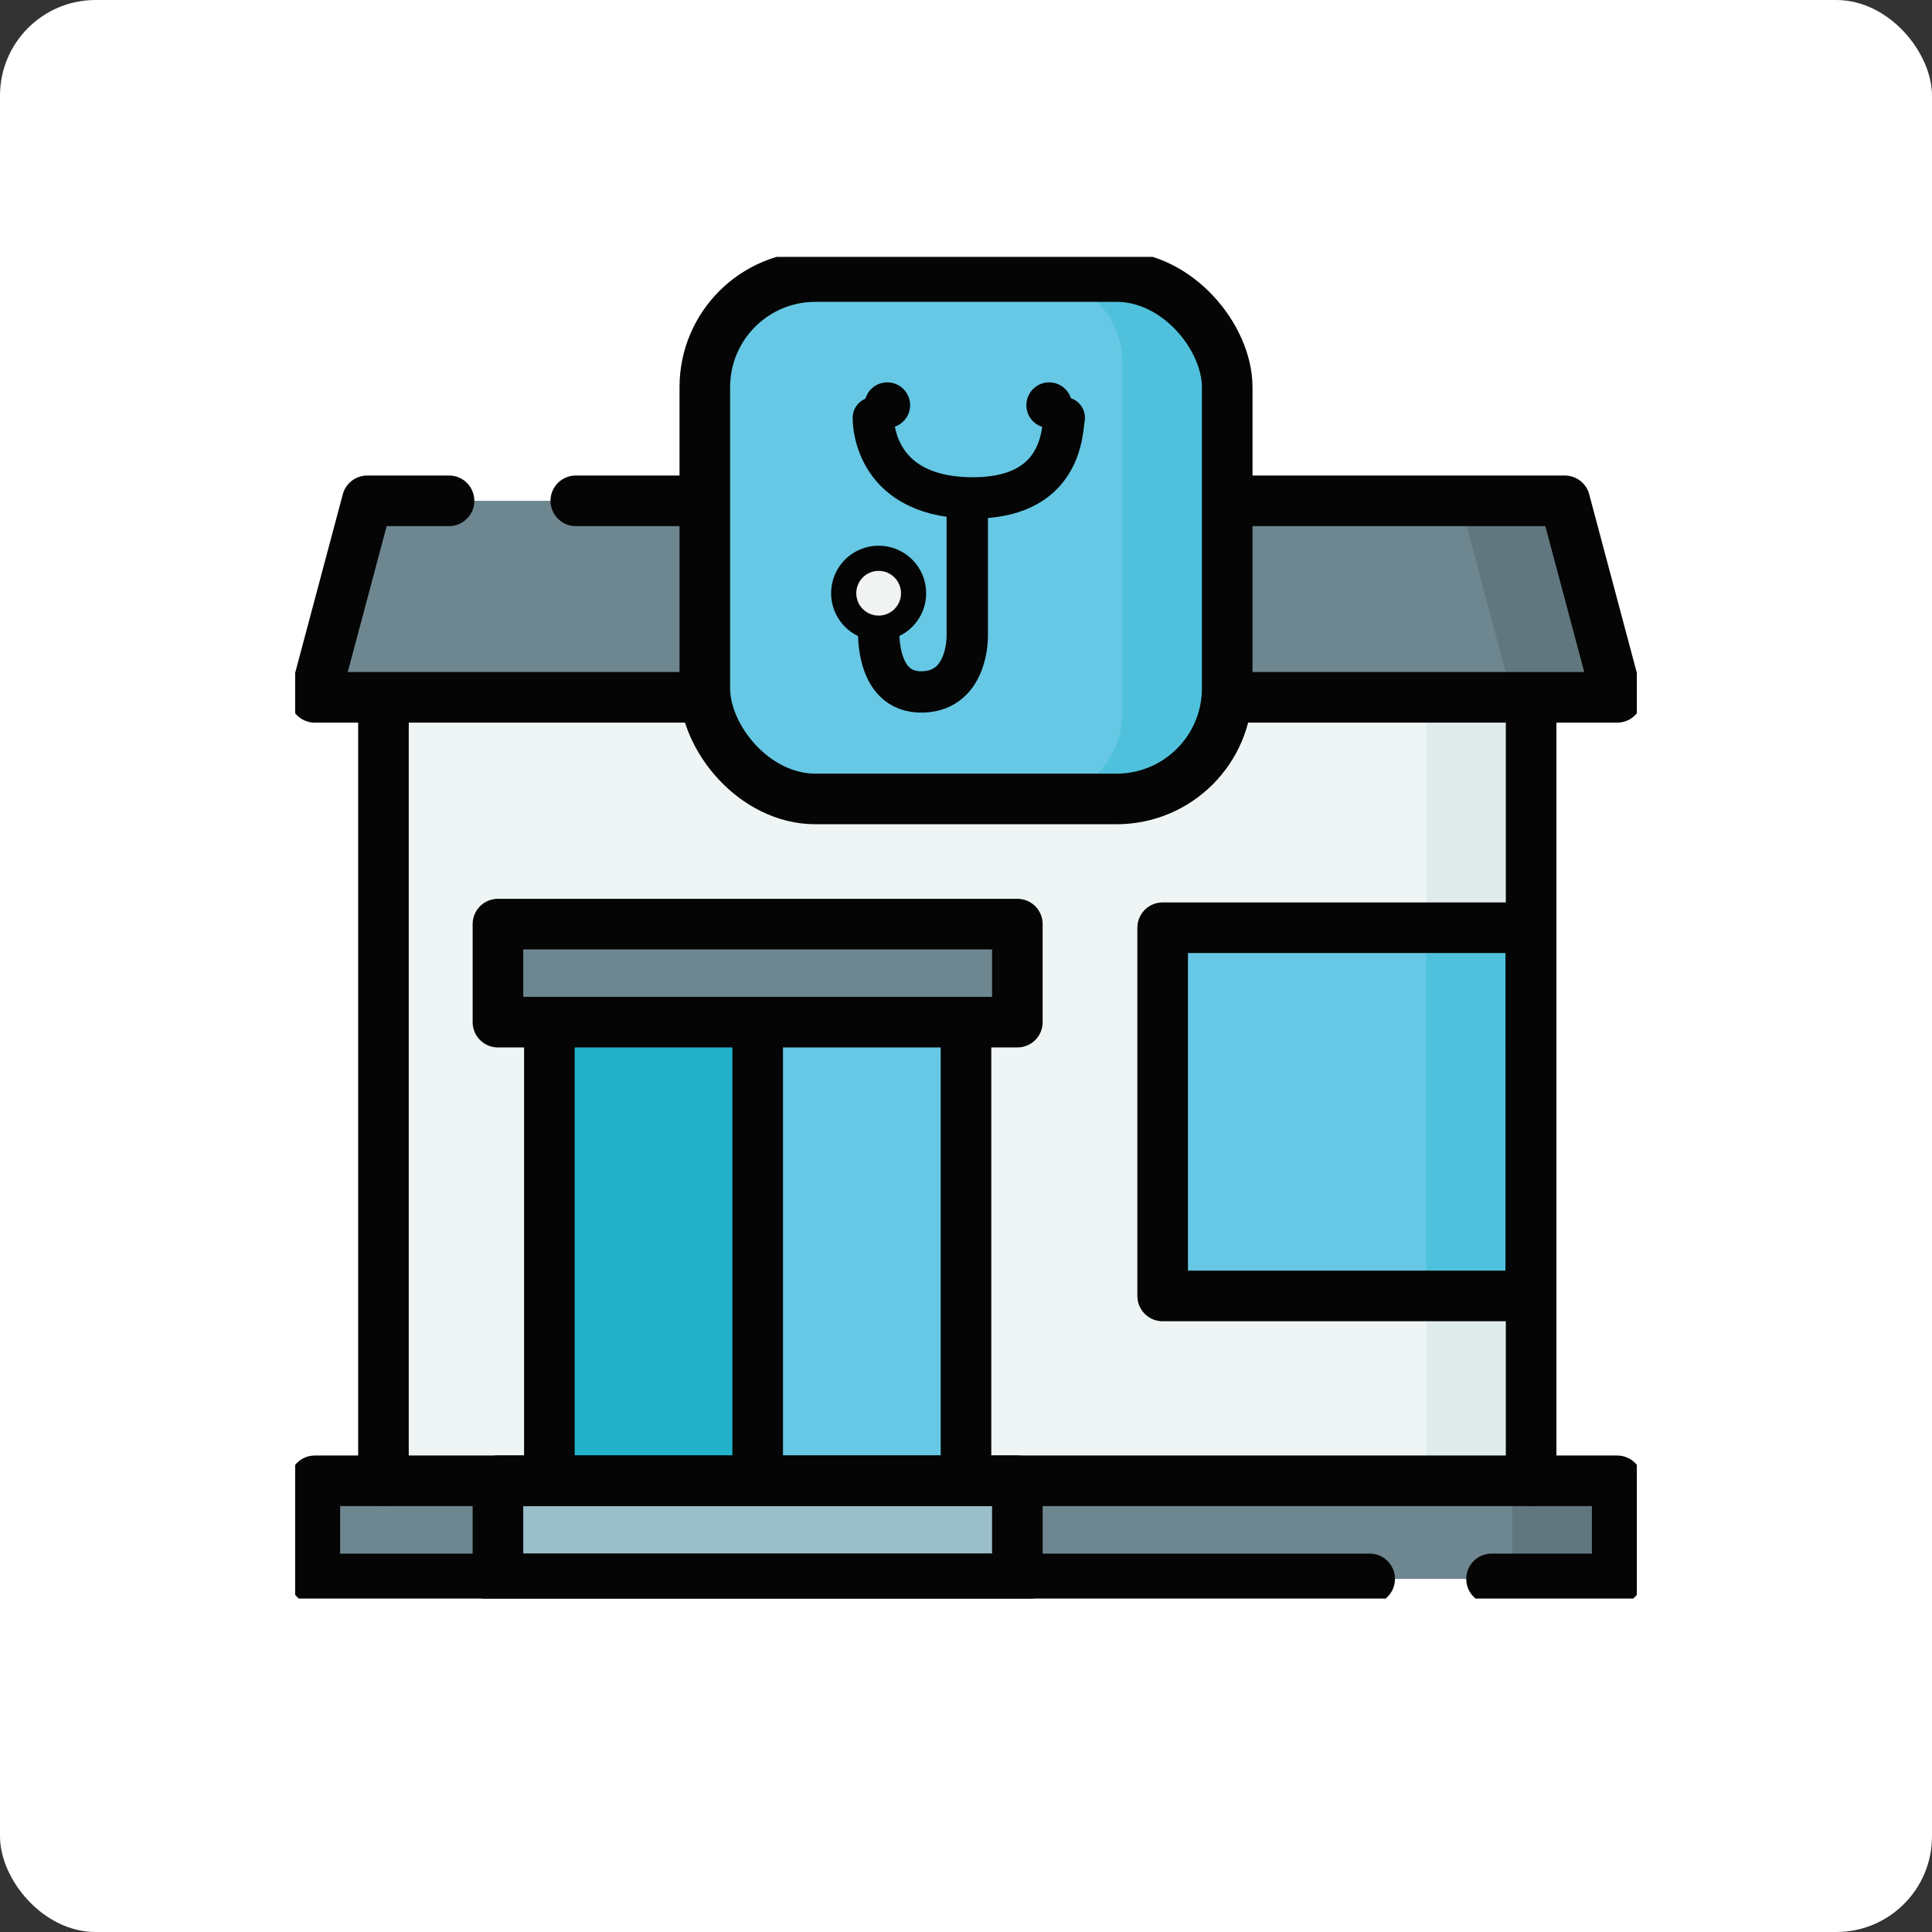
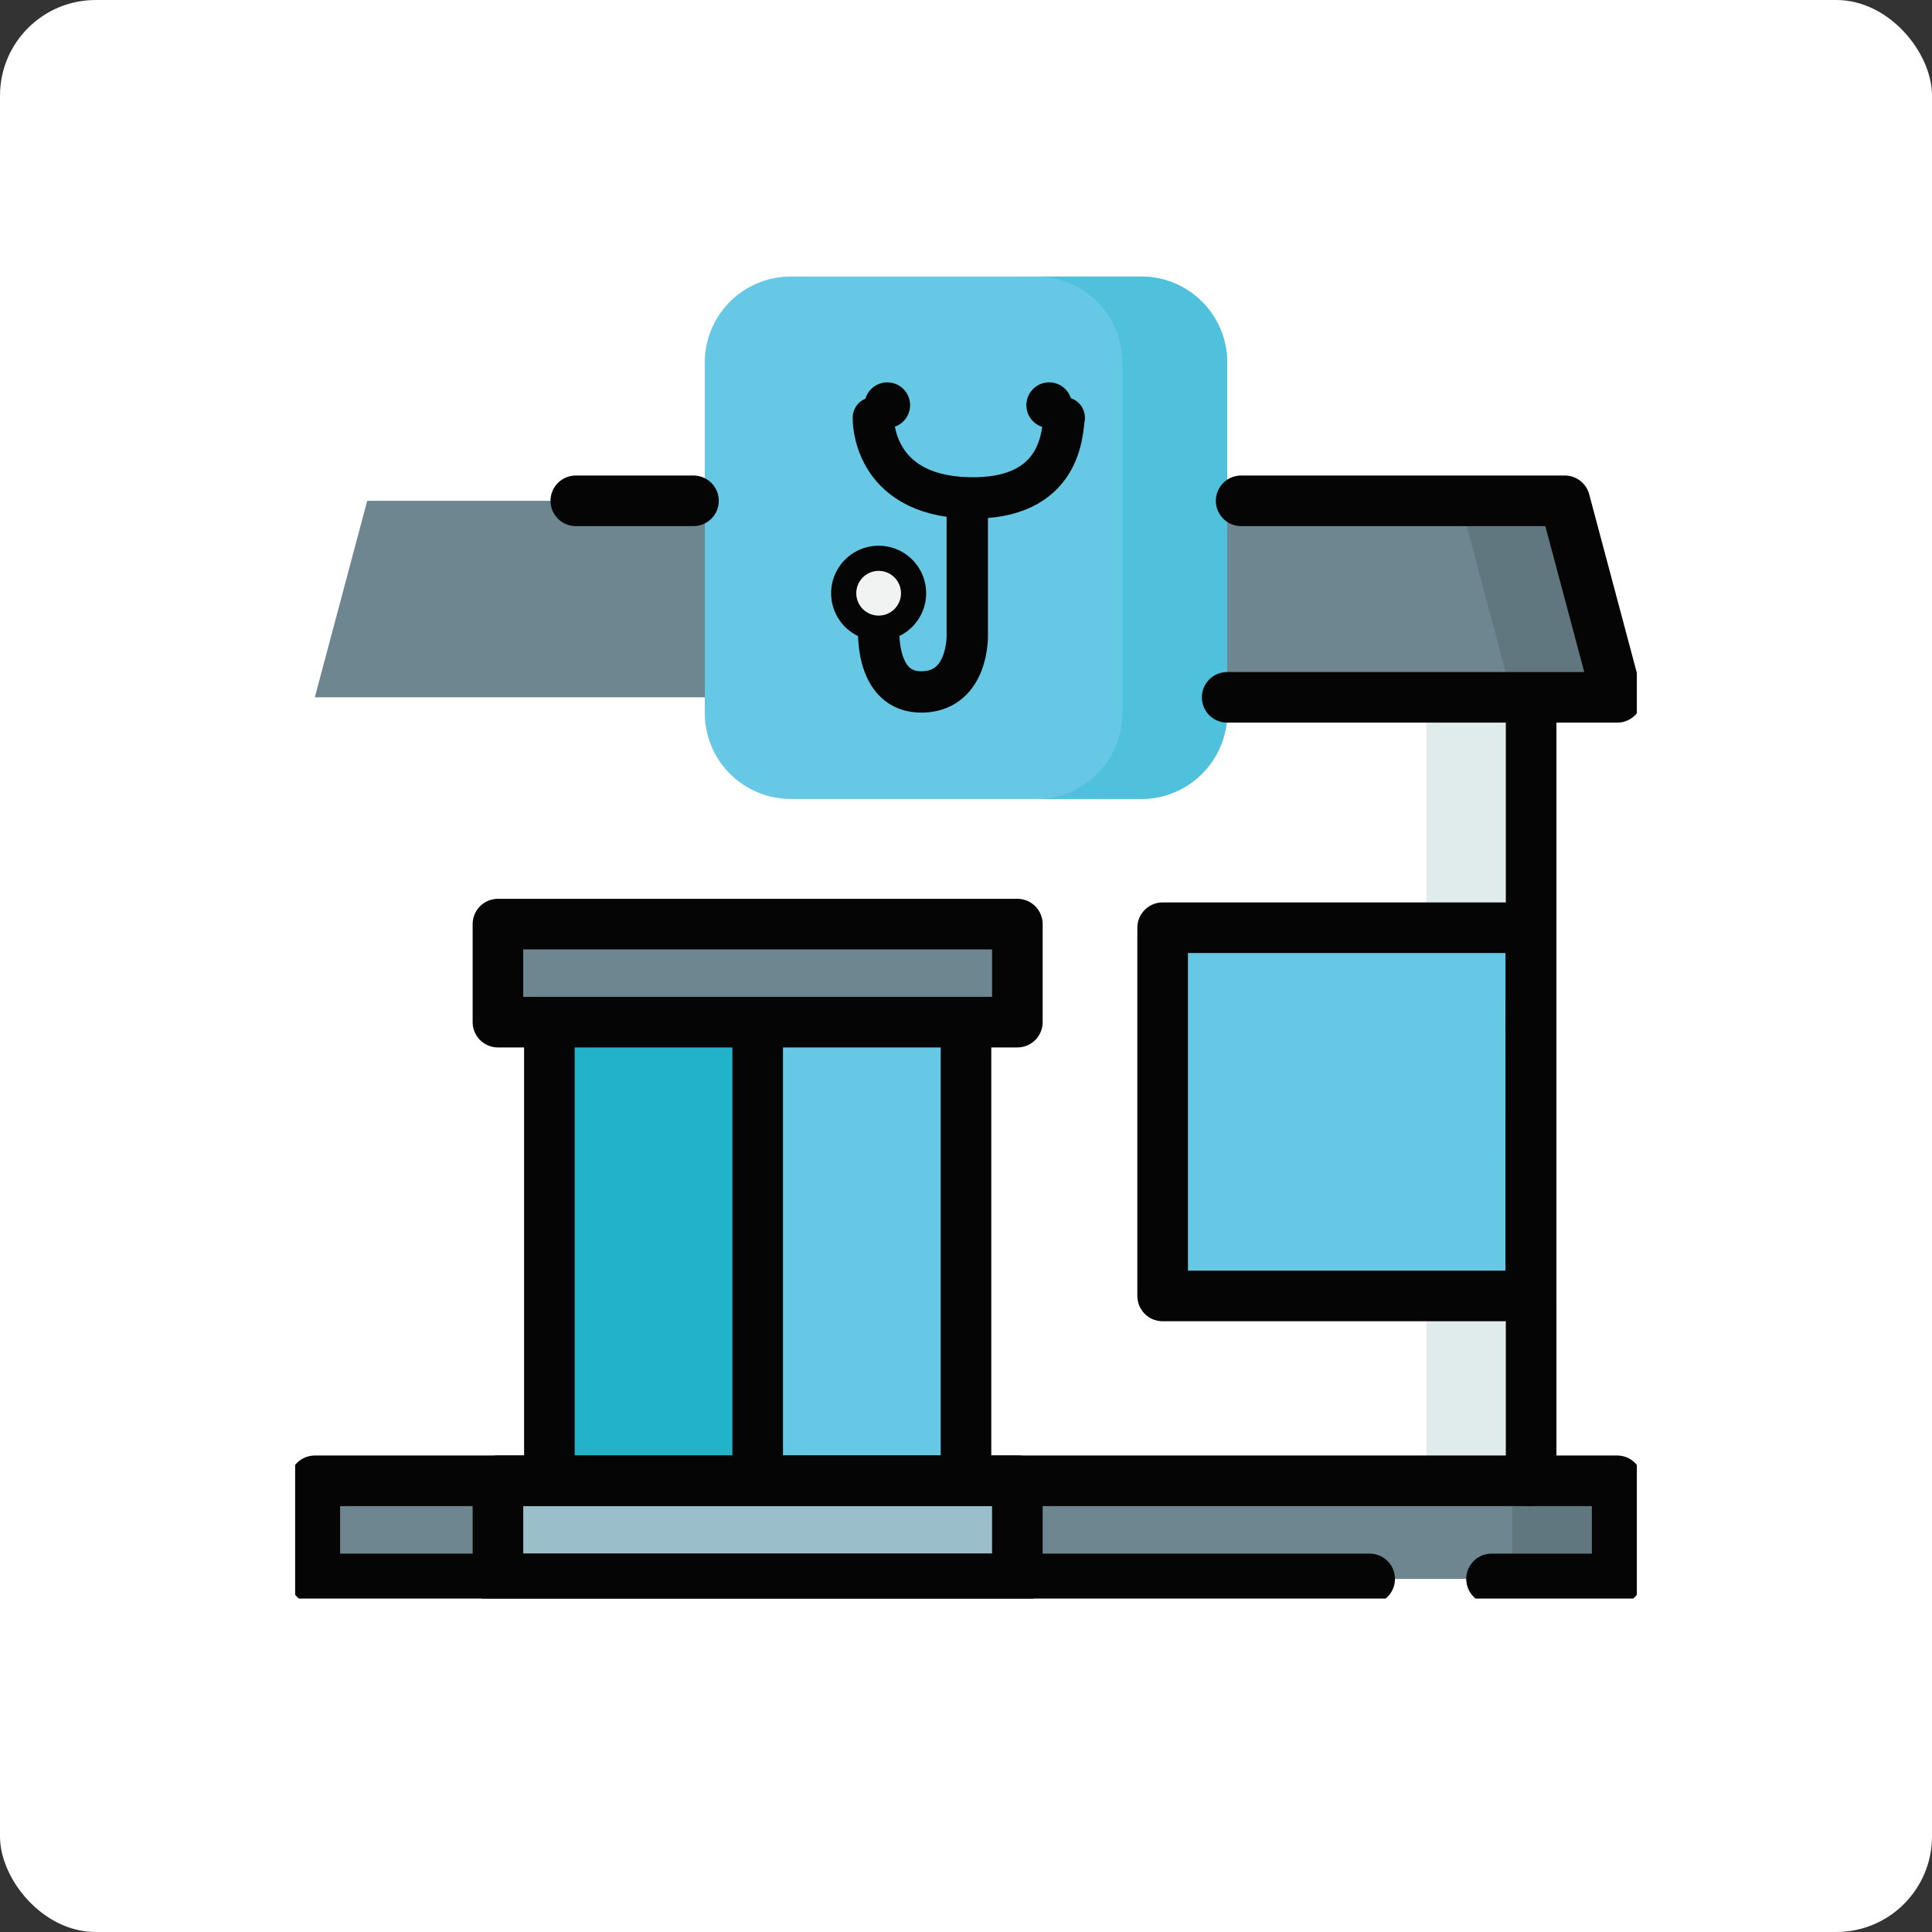
<svg xmlns="http://www.w3.org/2000/svg" width="101" height="101" viewBox="0 0 101 101">
  <rect x="0" y="0" width="101" height="101" fill="#333333" stroke="none" />
  <defs>
    <clipPath id="clip-path">
      <rect id="Rectangle_4064" data-name="Rectangle 4064" width="70.14" height="70.14" fill="none" />
    </clipPath>
  </defs>
  <g id="Cabinets_médicaux" data-name="Cabinets médicaux" transform="translate(-6477 -10019)">
    <rect id="Rectangle_4093" data-name="Rectangle 4093" width="101" height="101" rx="5" transform="translate(6477 10019)" fill="#fff" />
    <g id="Groupe_39516" data-name="Groupe 39516" transform="translate(6492.43 10032.43)">
-       <rect id="Rectangle_4053" data-name="Rectangle 4053" width="59.997" height="46.275" transform="translate(4.616 20.274)" fill="#eff5f5" />
      <rect id="Rectangle_4054" data-name="Rectangle 4054" width="68.085" height="5.129" transform="translate(1.027 63.983)" fill="#6e8690" />
      <rect id="Rectangle_4055" data-name="Rectangle 4055" width="5.48" height="5.129" transform="translate(63.633 63.983)" fill="#61777f" />
      <path id="Tracé_38010" data-name="Tracé 38010" d="M69.407,26.688H1.322l2.74-10.274H66.667Z" transform="translate(-0.295 -3.663)" fill="#6e8690" />
      <path id="Tracé_38011" data-name="Tracé 38011" d="M83.866,16.414h-5.48l2.74,10.274h5.48Z" transform="translate(-17.494 -3.663)" fill="#61777f" />
      <rect id="Rectangle_4056" data-name="Rectangle 4056" width="5.48" height="40.958" transform="translate(59.133 23.025)" fill="#e0ecec" />
      <g id="Groupe_39513" data-name="Groupe 39513" transform="translate(0 0)">
        <g id="Groupe_39512" data-name="Groupe 39512" clip-path="url(#clip-path)">
          <path id="Tracé_38012" data-name="Tracé 38012" d="M50.386,28.632H32.058a4.49,4.49,0,0,1-4.49-4.49V5.813a4.49,4.49,0,0,1,4.49-4.49H50.386a4.49,4.49,0,0,1,4.49,4.49V24.141a4.49,4.49,0,0,1-4.49,4.49" transform="translate(-6.152 -0.295)" fill="#66c8e4" />
          <path id="Tracé_38013" data-name="Tracé 38013" d="M55.368,1.323h-5.48a4.49,4.49,0,0,1,4.49,4.49V24.141a4.49,4.49,0,0,1-4.49,4.49h5.48a4.49,4.49,0,0,0,4.49-4.49V5.813a4.49,4.49,0,0,0-4.49-4.49" transform="translate(-11.134 -0.295)" fill="#4fc1dd" />
          <rect id="Rectangle_4057" data-name="Rectangle 4057" width="10.89" height="23.978" transform="translate(13.289 40.005)" fill="#22b3cb" />
          <rect id="Rectangle_4058" data-name="Rectangle 4058" width="10.89" height="23.978" transform="translate(24.179 40.005)" fill="#66c8e4" />
          <rect id="Rectangle_4059" data-name="Rectangle 4059" width="27.158" height="5.129" transform="translate(10.601 34.876)" fill="#6e8690" />
          <rect id="Rectangle_4060" data-name="Rectangle 4060" width="19.249" height="19.249" transform="translate(45.35 35.07)" fill="#66c8e4" />
-           <rect id="Rectangle_4061" data-name="Rectangle 4061" width="5.48" height="19.249" transform="translate(59.119 35.07)" fill="#4fc1dd" />
          <rect id="Rectangle_4062" data-name="Rectangle 4062" width="27.158" height="5.129" transform="translate(10.601 63.983)" fill="#9abeca" />
          <path id="Tracé_38014" data-name="Tracé 38014" d="M56.468,87.494H1.323V82.365H69.407v5.129H62.839" transform="translate(-0.295 -18.382)" fill="none" stroke="#040504" stroke-linecap="round" stroke-linejoin="round" stroke-width="2.645" />
          <line id="Ligne_270" data-name="Ligne 270" x2="6.152" transform="translate(14.671 12.751)" fill="none" stroke="#040504" stroke-linecap="round" stroke-linejoin="round" stroke-width="2.645" />
-           <path id="Tracé_38015" data-name="Tracé 38015" d="M21.529,26.688H1.323l2.74-10.274H8.339" transform="translate(-0.295 -3.663)" fill="none" stroke="#040504" stroke-linecap="round" stroke-linejoin="round" stroke-width="2.645" />
          <path id="Tracé_38016" data-name="Tracé 38016" d="M63.452,16.414H80.37l2.74,10.274H62.721" transform="translate(-13.998 -3.663)" fill="none" stroke="#040504" stroke-linecap="round" stroke-linejoin="round" stroke-width="2.645" />
-           <line id="Ligne_271" data-name="Ligne 271" y1="40.846" transform="translate(4.616 23.138)" fill="none" stroke="#040504" stroke-linecap="round" stroke-linejoin="round" stroke-width="2.645" />
          <line id="Ligne_272" data-name="Ligne 272" y2="40.846" transform="translate(64.613 23.138)" fill="none" stroke="#040504" stroke-linecap="round" stroke-linejoin="round" stroke-width="2.645" />
-           <rect id="Rectangle_4063" data-name="Rectangle 4063" width="27.309" height="27.309" rx="5.78" transform="translate(21.416 1.027)" fill="none" stroke="#040504" stroke-linecap="round" stroke-linejoin="round" stroke-width="2.645" />
          <path id="Tracé_38017" data-name="Tracé 38017" d="M27.225,74H16.335V50.025h10.89Zm10.89,0H27.225V50.025h10.89ZM40.8,50.025H13.646V44.9H40.8Zm26.84,14.314H48.395V45.089H67.644ZM40.8,79.132H13.646V74H40.8Z" transform="translate(-3.045 -10.02)" fill="none" stroke="#040504" stroke-linecap="round" stroke-linejoin="round" stroke-width="2.645" />
        </g>
      </g>
      <g id="Groupe_39515" data-name="Groupe 39515" transform="translate(0 0)">
        <g id="Groupe_39514" data-name="Groupe 39514" clip-path="url(#clip-path)">
          <path id="Tracé_38018" data-name="Tracé 38018" d="M43.9,16.711v6.81s.073,2.868-2.309,2.95c-2.651.092-2.313-3.567-2.313-3.567" transform="translate(-8.763 -3.729)" fill="none" stroke="#040504" stroke-linecap="round" stroke-linejoin="round" stroke-width="2.162" />
          <path id="Tracé_38019" data-name="Tracé 38019" d="M38.91,10.828s-.122,4.031,4.913,4.185c5.068.155,4.944-3.605,5.068-4.185" transform="translate(-8.684 -2.417)" fill="none" stroke="#040504" stroke-linecap="round" stroke-linejoin="round" stroke-width="2.162" />
          <path id="Tracé_38020" data-name="Tracé 38020" d="M40.567,22.11a1.826,1.826,0,1,1-1.826-1.826,1.825,1.825,0,0,1,1.826,1.826" transform="translate(-8.238 -4.527)" fill="#f1f2f2" />
          <path id="Tracé_38021" data-name="Tracé 38021" d="M40.567,22.11a1.826,1.826,0,1,1-1.826-1.826A1.825,1.825,0,0,1,40.567,22.11Z" transform="translate(-8.238 -4.527)" fill="none" stroke="#040504" stroke-linecap="round" stroke-linejoin="round" stroke-width="1.315" />
          <path id="Tracé_38022" data-name="Tracé 38022" d="M40.7,9.635a1.192,1.192,0,1,1-1.192-1.192A1.192,1.192,0,0,1,40.7,9.635" transform="translate(-8.552 -1.884)" fill="#040504" />
          <path id="Tracé_38023" data-name="Tracé 38023" d="M51.594,9.635A1.192,1.192,0,1,1,50.4,8.443a1.192,1.192,0,0,1,1.192,1.192" transform="translate(-10.983 -1.884)" fill="#040504" />
        </g>
      </g>
    </g>
  </g>
</svg>